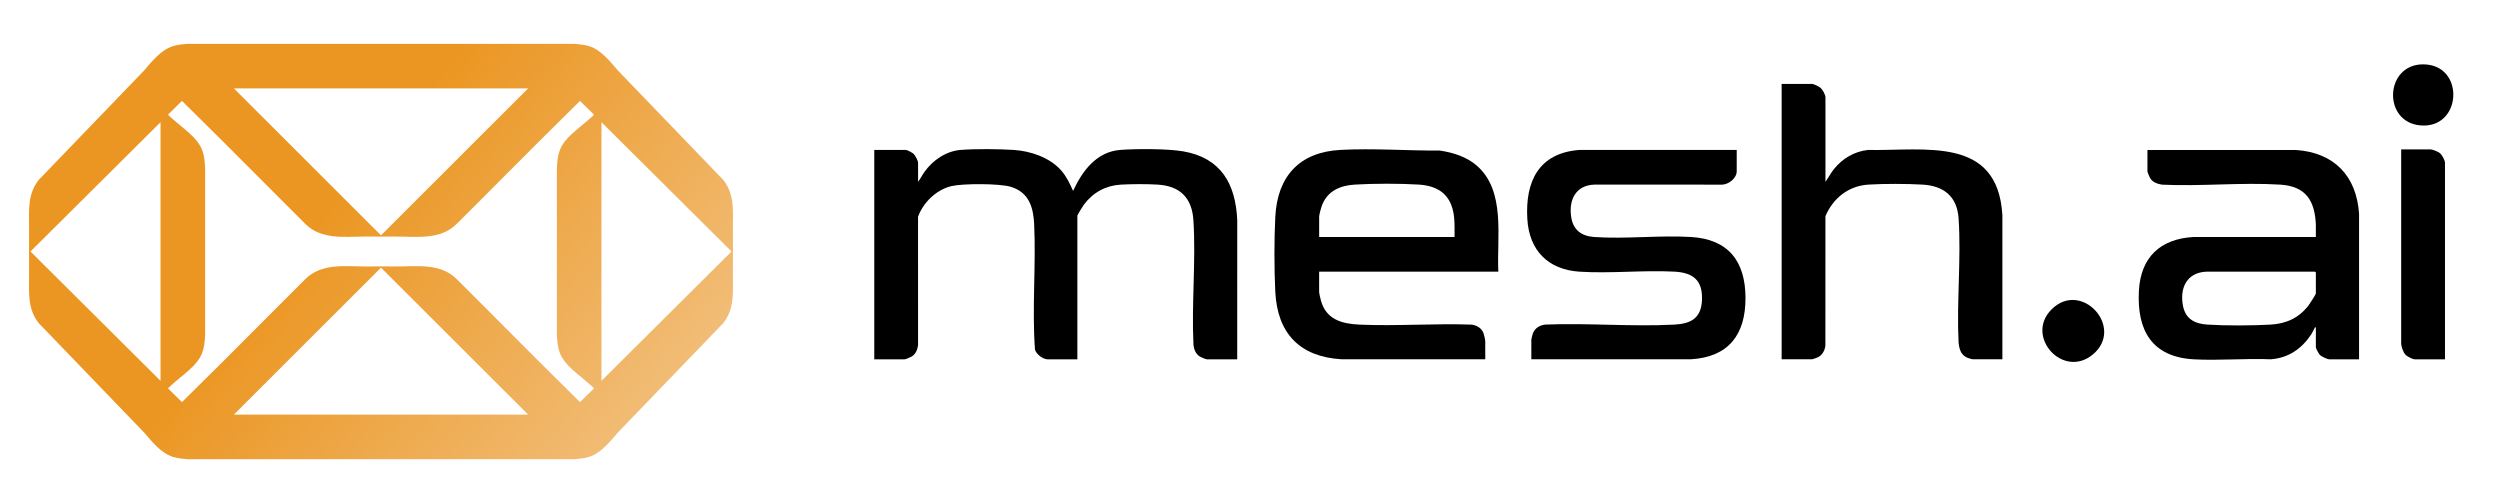
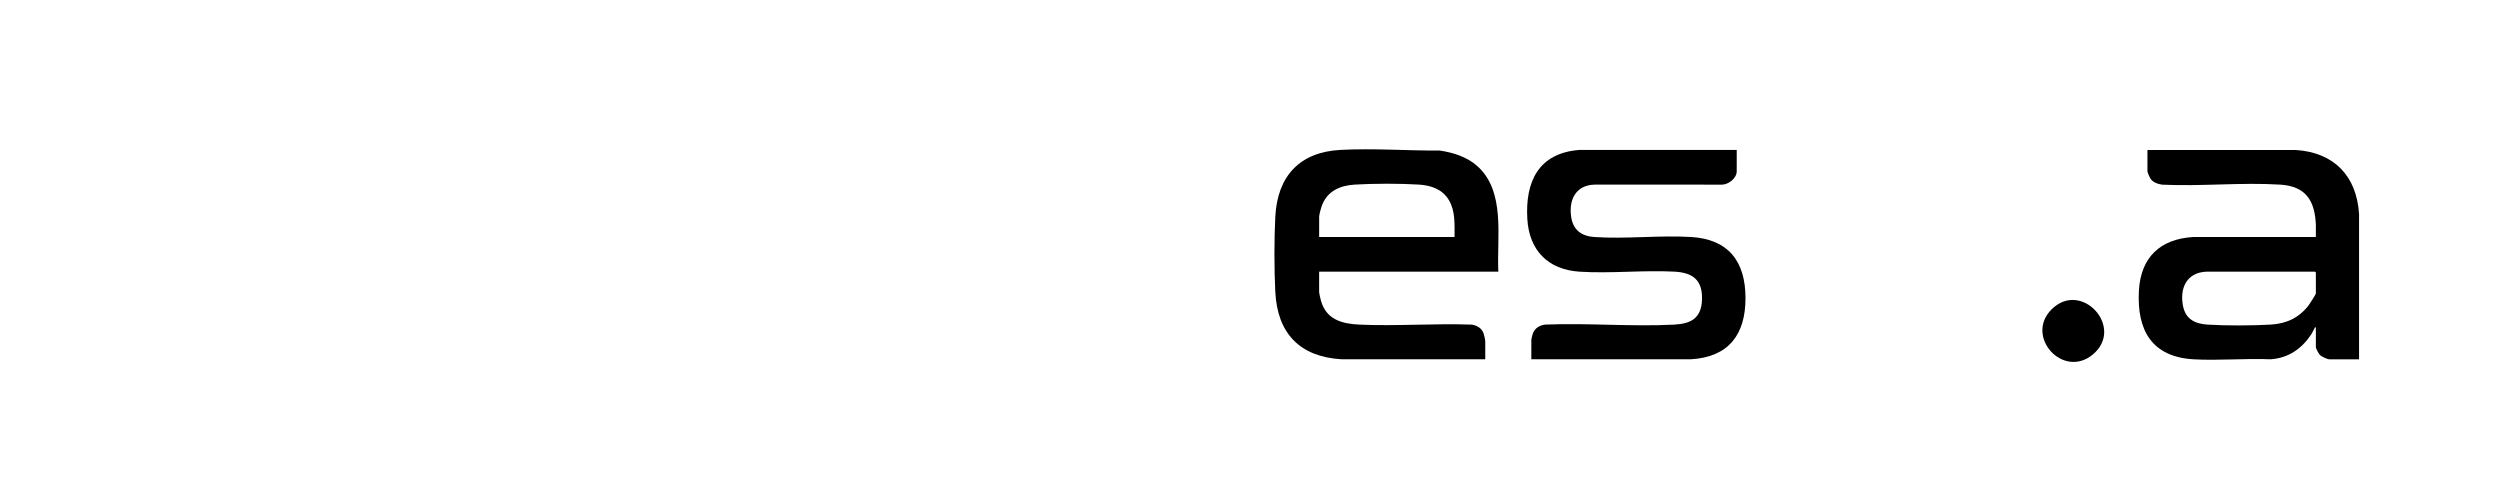
<svg xmlns="http://www.w3.org/2000/svg" width="207" height="40" viewBox="0 0 207 40" fill="none">
-   <path d="M60.685 22.782C60.688 22.095 60.688 21.455 60.688 20.825C60.688 20.195 60.688 19.555 60.685 18.868C60.678 17.412 60.834 16.112 59.89 14.899L51.178 5.855C50.519 5.102 49.79 4.146 48.792 3.826C48.407 3.703 48.013 3.671 47.612 3.63H15.48C15.079 3.671 14.686 3.702 14.3 3.826C13.302 4.146 12.574 5.102 11.914 5.855L3.202 14.899C2.259 16.112 2.414 17.412 2.408 18.868C2.405 19.555 2.405 20.195 2.405 20.825C2.405 21.455 2.405 22.095 2.408 22.782C2.414 24.238 2.259 25.538 3.202 26.751L11.914 35.794C12.574 36.547 13.302 37.504 14.3 37.824C14.686 37.947 15.079 37.979 15.48 38.02H47.612C48.013 37.979 48.407 37.948 48.792 37.824C49.79 37.504 50.519 36.547 51.178 35.794L59.89 26.751C60.834 25.538 60.678 24.238 60.685 22.782ZM31.547 7.321H43.726L31.547 19.486L19.368 7.321H31.547ZM13.292 31.531L2.523 20.824L13.292 10.117V31.53V31.531ZM31.547 34.328H19.368L31.547 22.162L43.726 34.328H31.547ZM48.027 33.294C47.622 32.894 47.217 32.491 46.81 32.091C43.8 29.132 40.841 26.116 37.844 23.14C36.478 21.749 34.508 22.07 32.729 22.064C32.334 22.063 31.941 22.059 31.547 22.056C31.153 22.06 30.759 22.063 30.365 22.064C28.585 22.069 26.616 21.749 25.25 23.14C22.253 26.116 19.294 29.131 16.284 32.091C15.877 32.491 15.473 32.893 15.067 33.294L13.917 32.162C13.914 32.131 14.08 31.99 14.117 31.955C14.633 31.482 15.21 31.051 15.723 30.581C16.735 29.652 16.939 29.019 16.985 27.647V20.825V14.003C16.939 12.63 16.735 11.998 15.723 11.069C15.21 10.598 14.634 10.168 14.117 9.695C14.079 9.66 13.914 9.519 13.917 9.488L15.067 8.355C15.473 8.756 15.877 9.159 16.284 9.559C19.294 12.518 22.253 15.534 25.25 18.51C26.616 19.901 28.586 19.58 30.365 19.586C30.76 19.587 31.153 19.59 31.547 19.593C31.941 19.59 32.335 19.587 32.729 19.586C34.509 19.581 36.478 19.901 37.844 18.51C40.841 15.534 43.8 12.519 46.81 9.559C47.217 9.159 47.622 8.757 48.027 8.355L49.177 9.488C49.18 9.519 49.015 9.66 48.977 9.695C48.461 10.168 47.884 10.598 47.371 11.069C46.359 11.998 46.155 12.63 46.109 14.003V20.825V27.647C46.155 29.019 46.359 29.652 47.371 30.581C47.884 31.052 48.46 31.482 48.977 31.955C49.016 31.99 49.18 32.131 49.177 32.162L48.027 33.294ZM49.802 31.531V10.118L60.57 20.825L49.802 31.532V31.531Z" fill="url(#paint0_linear_266_2175)" />
-   <path d="M76.016 15.053C76.215 14.797 76.355 14.503 76.543 14.238C77.228 13.274 78.318 12.515 79.527 12.415C80.745 12.315 82.723 12.336 83.954 12.415C85.343 12.506 86.929 13.046 87.864 14.11C88.308 14.615 88.577 15.201 88.852 15.806C89.616 14.156 90.786 12.565 92.76 12.414C94.103 12.31 96.669 12.309 97.968 12.532C101.096 13.071 102.31 15.216 102.444 18.232L102.442 29.751H99.921C99.843 29.751 99.435 29.58 99.347 29.524C99.019 29.319 98.873 28.962 98.821 28.59C98.648 25.196 99.032 21.605 98.814 18.233C98.696 16.392 97.718 15.405 95.873 15.287C94.98 15.231 93.701 15.235 92.807 15.287C91.551 15.361 90.497 15.939 89.751 16.942C89.671 17.049 89.206 17.794 89.206 17.856V29.75H86.733C86.358 29.75 85.799 29.325 85.697 28.948C85.443 25.528 85.79 21.984 85.628 18.56C85.56 17.125 85.179 15.915 83.683 15.465C82.758 15.187 79.749 15.187 78.795 15.406C77.539 15.695 76.445 16.76 76.014 17.948L76.016 28.595C75.954 28.975 75.823 29.312 75.484 29.523C75.395 29.579 74.988 29.75 74.91 29.75H72.39V12.415H75.004C75.13 12.415 75.557 12.651 75.659 12.75C75.781 12.869 76.017 13.319 76.017 13.475V15.053H76.016Z" fill="black" />
  <path d="M195.333 29.75H192.86C192.711 29.75 192.217 29.52 192.1 29.404C191.998 29.302 191.753 28.867 191.753 28.737V27.112C191.642 27.089 191.677 27.125 191.647 27.172C191.55 27.324 191.475 27.529 191.367 27.692C190.573 28.886 189.473 29.647 188.007 29.749C185.915 29.662 183.728 29.866 181.646 29.752C178.171 29.56 176.921 27.346 177.101 24.072C177.253 21.308 178.862 19.786 181.602 19.624H191.752C191.742 19.303 191.766 18.977 191.754 18.656C191.682 16.647 190.949 15.423 188.81 15.288C185.621 15.086 182.22 15.445 179.01 15.29C178.632 15.226 178.248 15.097 178.035 14.758C177.979 14.669 177.808 14.262 177.808 14.184V12.418H190.078C193.251 12.618 195.131 14.563 195.33 17.717V29.752L195.333 29.75ZM182.685 22.495C181.069 22.562 180.464 23.848 180.751 25.324C180.965 26.416 181.726 26.81 182.778 26.877C184.305 26.975 186.477 26.964 188.01 26.877C189.313 26.804 190.369 26.314 191.161 25.27C191.244 25.161 191.753 24.368 191.753 24.308V22.565C191.753 22.56 191.687 22.494 191.682 22.494H182.685V22.495Z" fill="black" />
  <path d="M124.063 22.495H109.225V24.167C109.225 24.303 109.335 24.751 109.379 24.908C109.808 26.445 111.1 26.812 112.544 26.877C115.614 27.017 118.787 26.765 121.867 26.88C122.305 26.945 122.683 27.175 122.84 27.603C122.888 27.733 122.979 28.143 122.979 28.265V29.748H111.085C107.628 29.547 105.769 27.611 105.595 24.168C105.5 22.282 105.499 19.832 105.595 17.947C105.767 14.6 107.594 12.592 110.988 12.412C113.714 12.267 116.504 12.482 119.227 12.467C120.317 12.632 121.429 12.977 122.272 13.708C124.697 15.814 123.921 19.641 124.062 22.494L124.063 22.495ZM120.436 19.622C120.435 18.595 120.512 17.49 119.973 16.575C119.435 15.66 118.478 15.348 117.495 15.285C115.956 15.187 113.708 15.19 112.168 15.285C110.978 15.359 109.929 15.802 109.473 16.971C109.394 17.173 109.226 17.754 109.226 17.948V19.621H120.436V19.622Z" fill="black" />
-   <path d="M151.148 15.053C151.395 14.706 151.589 14.328 151.856 13.994C152.553 13.123 153.536 12.544 154.659 12.416C159.409 12.503 165.406 11.242 165.797 17.808V29.749H163.325C163.269 29.749 162.967 29.649 162.892 29.617C162.356 29.387 162.225 28.899 162.171 28.359C162.001 25 162.396 21.421 162.172 18.089C162.05 16.266 160.947 15.385 159.181 15.285C157.869 15.211 156.01 15.203 154.701 15.285C153.051 15.39 151.775 16.413 151.146 17.901L151.142 28.637C151.087 29.024 150.89 29.396 150.53 29.58C150.468 29.612 150.08 29.749 150.04 29.749H147.52V6.95H150.04C150.183 6.95 150.625 7.171 150.748 7.279C150.913 7.423 151.147 7.845 151.147 8.057V15.052L151.148 15.053Z" fill="black" />
  <path d="M143.8 12.415V14.181C143.8 14.751 143.142 15.269 142.598 15.288L132.045 15.286C130.468 15.318 129.871 16.562 130.098 17.992C130.265 19.052 130.96 19.552 131.998 19.624C134.594 19.804 137.398 19.467 140.008 19.622C143.125 19.806 144.527 21.654 144.527 24.685C144.527 27.716 143.125 29.563 140.008 29.748H126.795V28.123C126.795 28.06 126.886 27.714 126.914 27.63C127.072 27.169 127.48 26.931 127.949 26.875C131.471 26.733 135.138 27.062 138.643 26.877C140.026 26.804 140.87 26.33 140.925 24.826C140.985 23.198 140.178 22.574 138.643 22.492C136.07 22.356 133.336 22.66 130.776 22.494C128.18 22.327 126.618 20.732 126.463 18.139C126.277 15.018 127.407 12.668 130.776 12.415H143.8Z" fill="black" />
-   <path d="M202.445 29.75H199.925C199.772 29.75 199.316 29.515 199.195 29.396C198.985 29.19 198.818 28.695 198.818 28.407V12.368H201.196C201.434 12.368 201.89 12.552 202.069 12.72C202.213 12.855 202.445 13.289 202.445 13.475V29.75Z" fill="black" />
-   <path d="M200.632 5.328C204.134 5.328 203.875 10.694 200.403 10.383C197.254 10.1 197.46 5.328 200.632 5.328Z" fill="black" />
  <path d="M169.866 25.62C172.34 23.146 175.957 27.125 173.289 29.349C170.82 31.406 167.632 27.854 169.866 25.62Z" fill="black" />
  <defs>
    <linearGradient id="paint0_linear_266_2175" x1="54.24" y1="39.496" x2="23.119" y2="13.89" gradientUnits="userSpaceOnUse">
      <stop stop-color="#F2C180" />
      <stop offset="0.87" stop-color="#EB9622" />
    </linearGradient>
  </defs>
</svg>